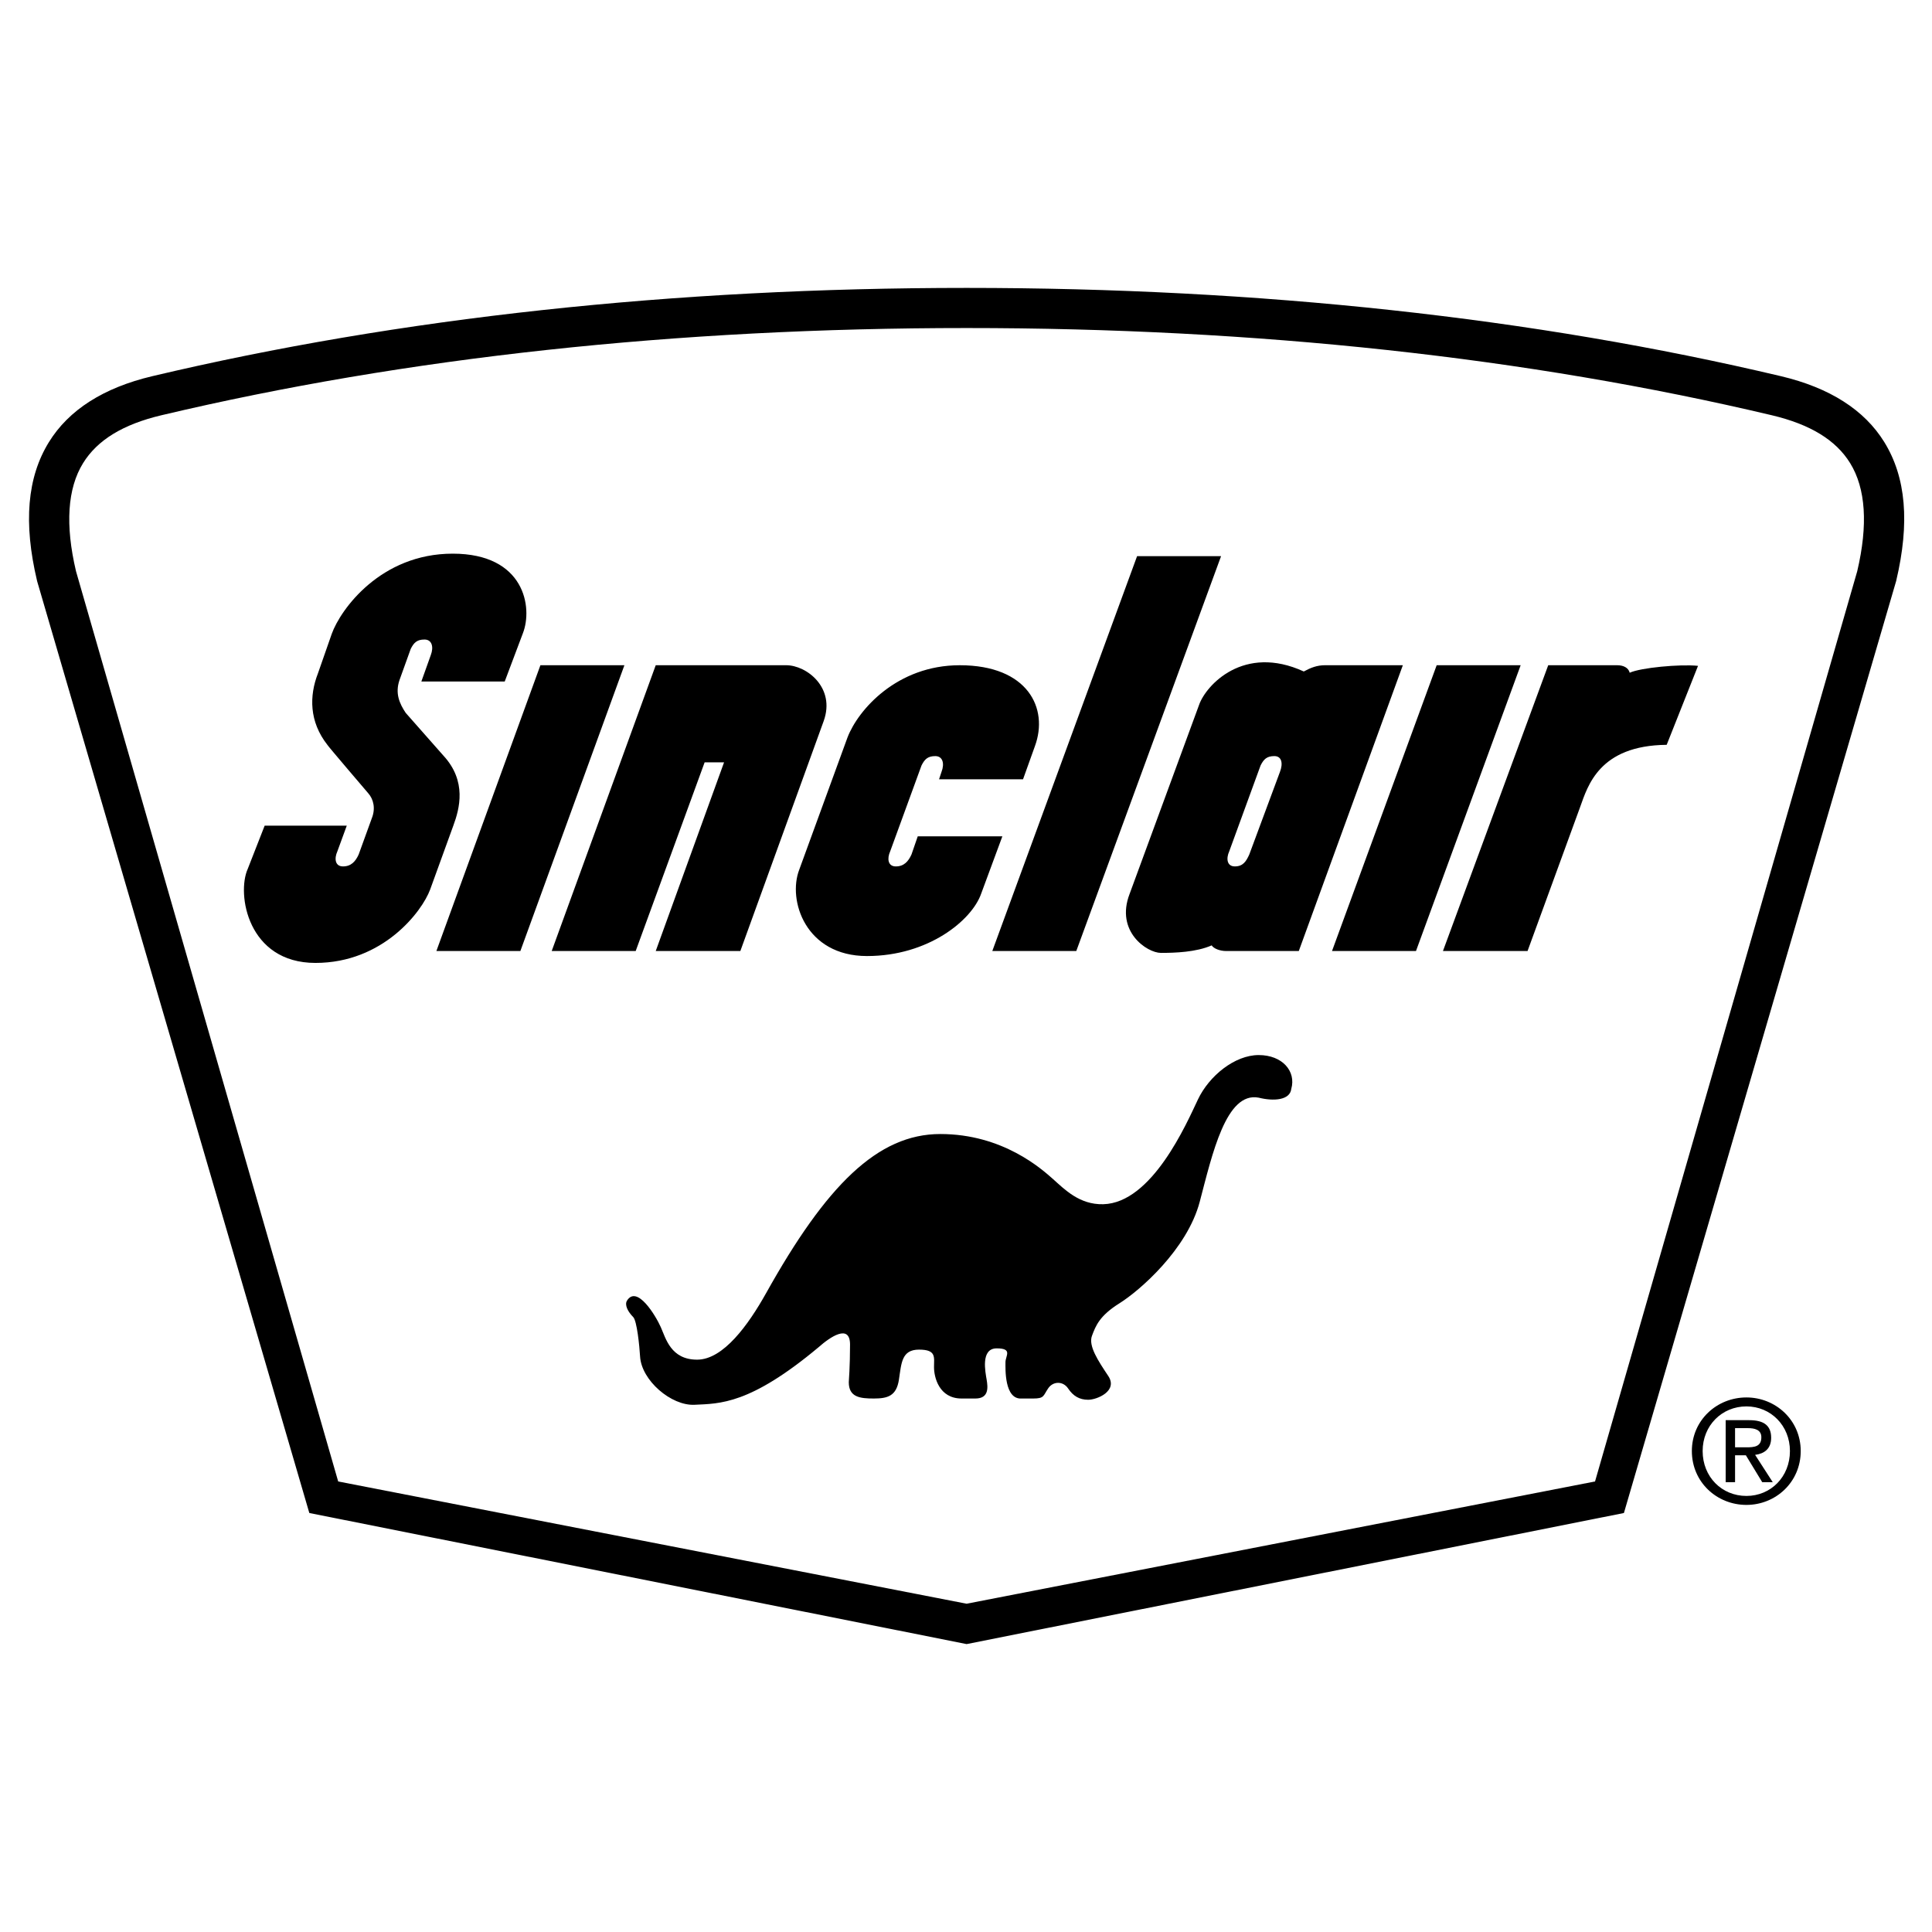
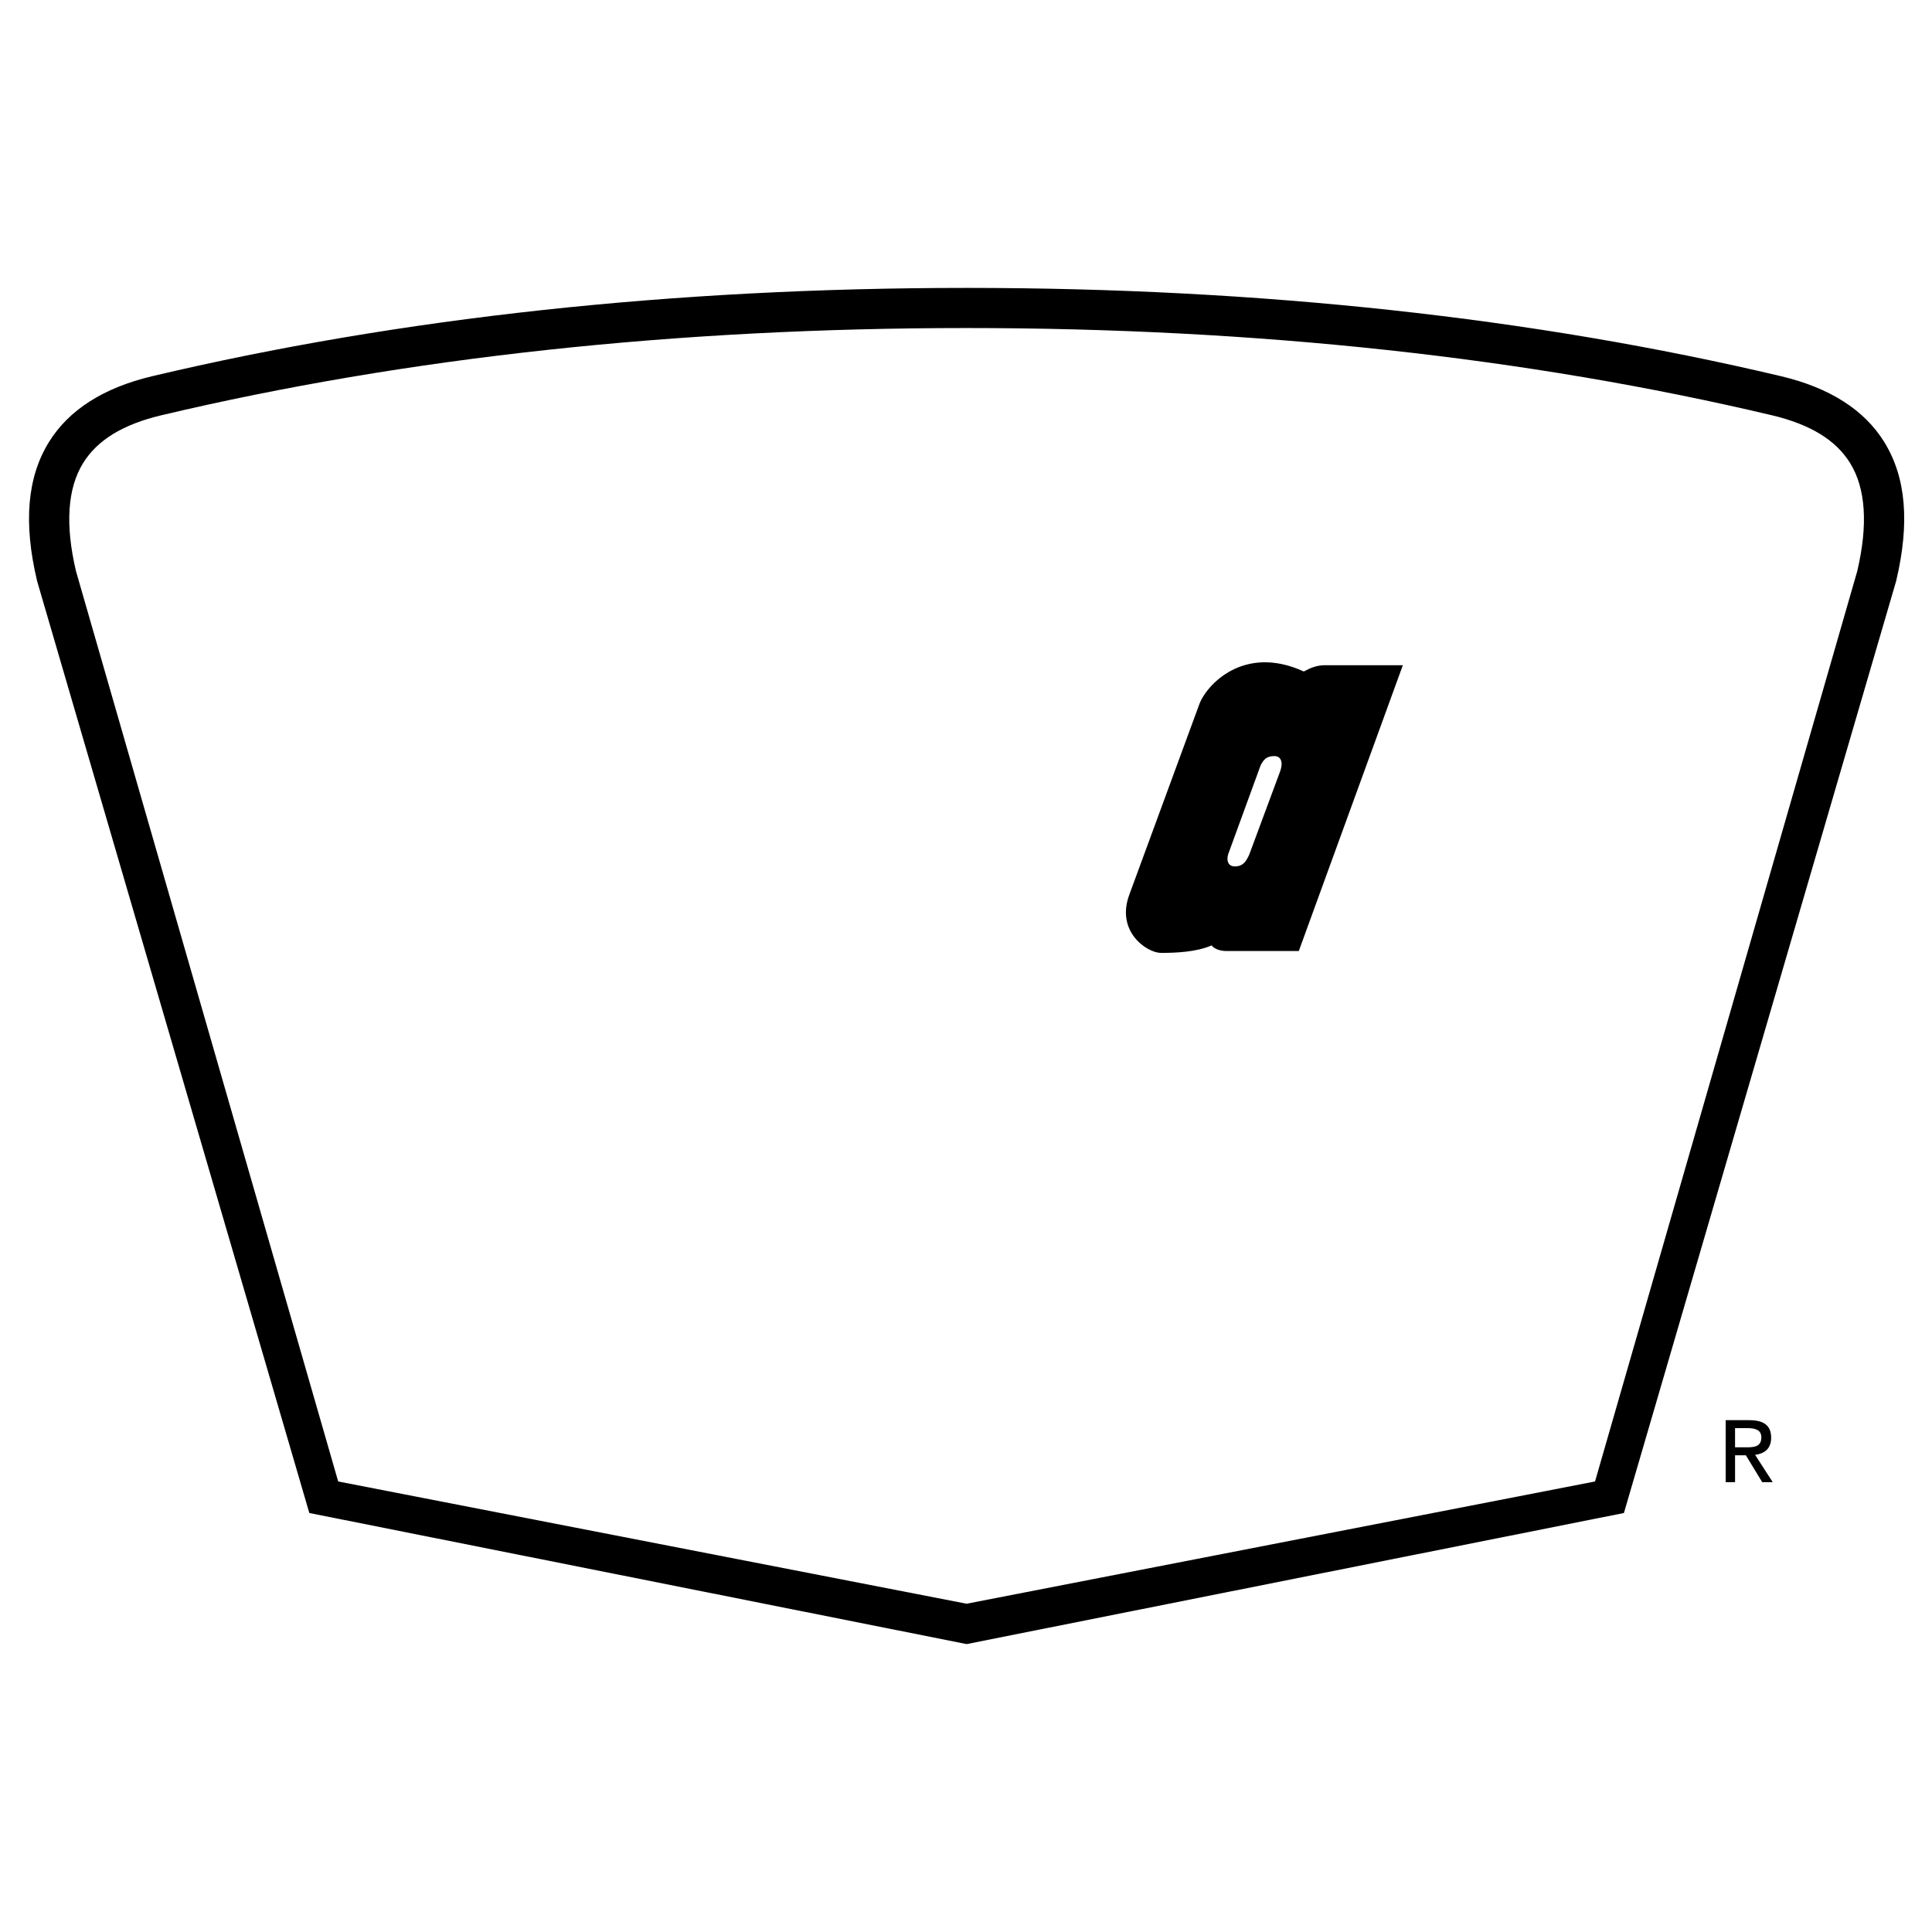
<svg xmlns="http://www.w3.org/2000/svg" width="2500" height="2500" viewBox="0 0 192.756 192.756">
  <g fill-rule="evenodd" clip-rule="evenodd">
-     <path fill="#fff" d="M0 0h192.756v192.756H0V0z" />
    <path d="M187.998 44.109c-1.982-3.213-5.451-5.425-10.309-6.576-24.678-5.845-52.014-8.808-81.25-8.808s-56.574 2.963-81.251 8.808c-4.857 1.151-8.325 3.363-10.308 6.576-2.169 3.516-2.556 8.043-1.183 13.841l.011.047.014.046 27.139 92.909 65.579 13.079 65.579-13.079 27.139-92.909.014-.046.012-.047c1.371-5.797.984-10.325-1.186-13.841zm-2.701 12.879l-26.16 90.818-62.698 12.198-62.698-12.198L7.582 56.988c-1.09-4.627-.853-8.253.704-10.777 1.425-2.309 3.984-3.874 7.824-4.783 24.375-5.773 51.402-8.7 80.329-8.7 28.926 0 55.954 2.927 80.329 8.7 3.84.91 6.4 2.474 7.824 4.783 1.556 2.523 1.793 6.149.705 10.777z" />
-     <path d="M141.273 94.884h-8.378l10.443-28.515h8.379l-10.444 28.515zM107.381 94.884h-8.379l14.445-39.395h8.379l-14.445 39.395zM51.917 94.884h-8.379l10.379-28.515h8.38l-10.38 28.515zM65.423 66.369H78.43c2.063 0 4.94 2.251 3.751 5.565l-8.316 22.949h-8.442l6.816-18.822h-1.938l-6.878 18.822h-8.379l10.379-28.514zM154.467 66.369l-10.504 28.515h8.441l5.252-14.382c.75-2.064 1.877-6.128 8.629-6.191l3.127-7.879c-1.812-.188-5.752.188-6.816.688-.125-.5-.625-.75-1.25-.75h-6.879v-.001zM93.938 77c.313-.813.125-1.563-.625-1.563s-1.062.313-1.375.938l-3.126 8.567c-.312.688-.25 1.501.563 1.501.812 0 1.25-.5 1.563-1.188l.625-1.813h8.442l-2.127 5.753c-.938 2.626-5.252 6.19-11.38 6.19s-7.941-5.565-6.753-8.629l4.815-13.194c1.063-2.752 4.939-7.191 11.193-7.191 6.815 0 8.88 4.314 7.503 8.066l-1.188 3.314h-8.379l.249-.751zM35.784 85.254c-.312.688-.75 1.188-1.563 1.188s-.875-.813-.562-1.501l.938-2.563h-8.192l-1.688 4.314c-1.125 2.501 0 9.379 6.754 9.379 6.753 0 10.63-5.127 11.443-7.316l2.314-6.378c.625-1.688 1.375-4.44-1.001-7.003l-3.751-4.252c-.625-.938-1.063-1.938-.625-3.251l1.126-3.127c.312-.625.625-.938 1.375-.938s.938.75.625 1.563l-.938 2.626h8.317l1.813-4.815c1.001-2.564.188-7.941-7.003-7.941s-11.193 5.565-12.068 8.004l-1.376 3.939c-.875 2.251-.875 4.815.938 7.128 0 .062 4.065 4.815 4.065 4.815.562.625.75 1.563.375 2.501l-1.316 3.628zM128.83 108.641c.5-1.751-.875-3.377-3.252-3.377s-4.939 2.063-6.064 4.439c-1.127 2.377-4.566 10.314-9.443 10.443-2.377.062-3.877-1.501-5.002-2.502-1.127-1-5.004-4.502-11.256-4.502-6.253 0-11.381 5.128-17.383 15.883-1.751 3.127-4.252 6.629-6.879 6.629-2.626 0-3.126-2.127-3.627-3.252-.5-1.126-2.376-4.252-3.376-2.626-.25.438.11 1.109.625 1.625.375.376.625 2.877.688 3.939.14 2.381 3.105 4.933 5.44 4.815 2.501-.125 5.503 0 12.381-5.753 1.126-1.001 3.127-2.376 3.127-.25s-.125 3.751-.125 3.751c0 1.502 1.125 1.627 2.501 1.627s2.251-.251 2.501-1.876c.25-1.626.25-3.002 2.001-3.002s1.5.75 1.5 1.751c0 1 .5 3.127 2.751 3.127h1.376c1.375 0 1.25-1.126 1.125-1.876-.125-.751-.625-3.127 1-3.127 1.627 0 .877.75.877 1.376 0 .625-.125 3.752 1.625 3.627h1.125c1.127 0 1-.251 1.502-1.001.5-.75 1.5-.75 2 0s1.125 1.126 2.002 1.126c.875 0 3-.876 2-2.377-1-1.5-2-3.001-1.625-4.002.375-1 .75-2.001 2.75-3.251 2.002-1.251 6.754-5.378 8.004-10.13 1.252-4.753 2.627-11.006 5.879-10.381 1.5.377 3.127.252 3.252-.873zM174.242 139.423c-2.951 0-5.445 2.269-5.445 5.347 0 3.105 2.494 5.375 5.445 5.375 2.92 0 5.416-2.27 5.416-5.375 0-3.079-2.496-5.347-5.416-5.347zm0 9.827c-2.455 0-4.369-1.899-4.369-4.48 0-2.539 1.914-4.453 4.369-4.453 2.424 0 4.34 1.914 4.34 4.453 0 2.581-1.916 4.48-4.34 4.48z" />
    <path d="M175.107 145.152c.906-.113 1.602-.596 1.602-1.702 0-1.22-.723-1.759-2.184-1.759h-2.354v6.184h.936v-2.681h1.078l1.631 2.681h1.049l-1.758-2.723zm-2-.752v-1.914h1.275c.652 0 1.348.142 1.348.907 0 .95-.709 1.007-1.504 1.007h-1.119zM132.207 66.369c-.812 0-1.439.25-2.127.625-6.002-2.751-9.754 1.375-10.441 3.314l-6.941 18.885c-1.439 3.752 1.75 5.878 3.127 5.878 1.375 0 3.5-.063 5.064-.75.188.312.812.563 1.438.563h7.254l10.381-28.515h-7.755zM127.705 77l-3.064 8.254c-.312.688-.625 1.188-1.439 1.188-.812 0-.875-.813-.562-1.501l3.127-8.567c.312-.625.625-.938 1.375-.938.751 0 .876.751.563 1.564z" />
  </g>
</svg>